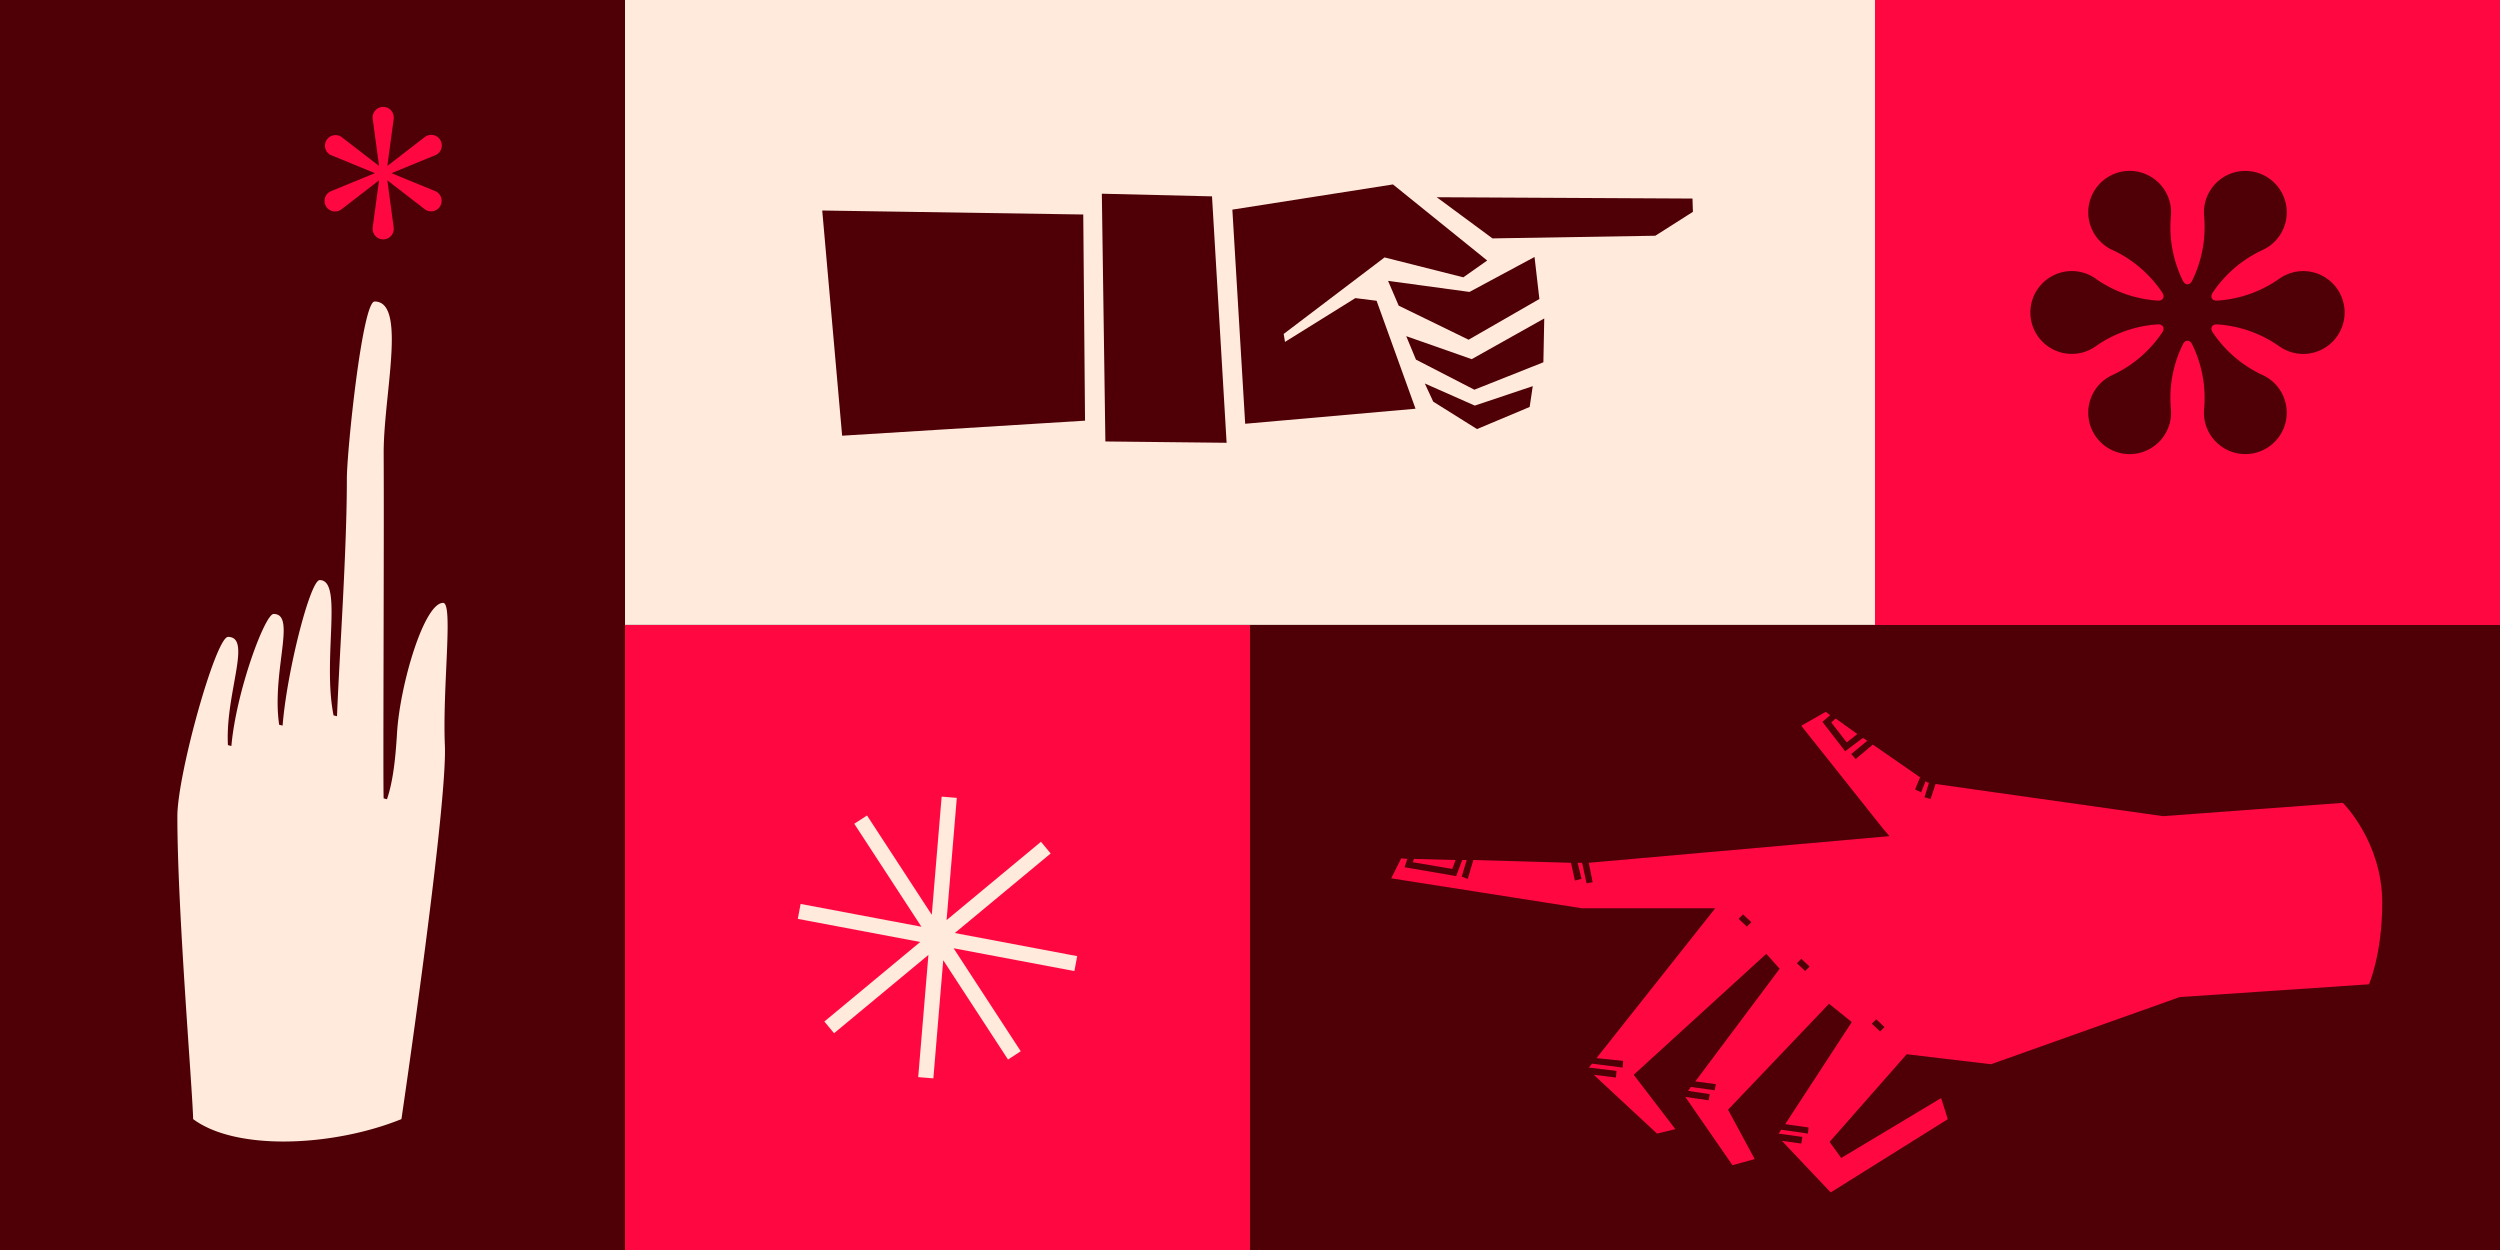
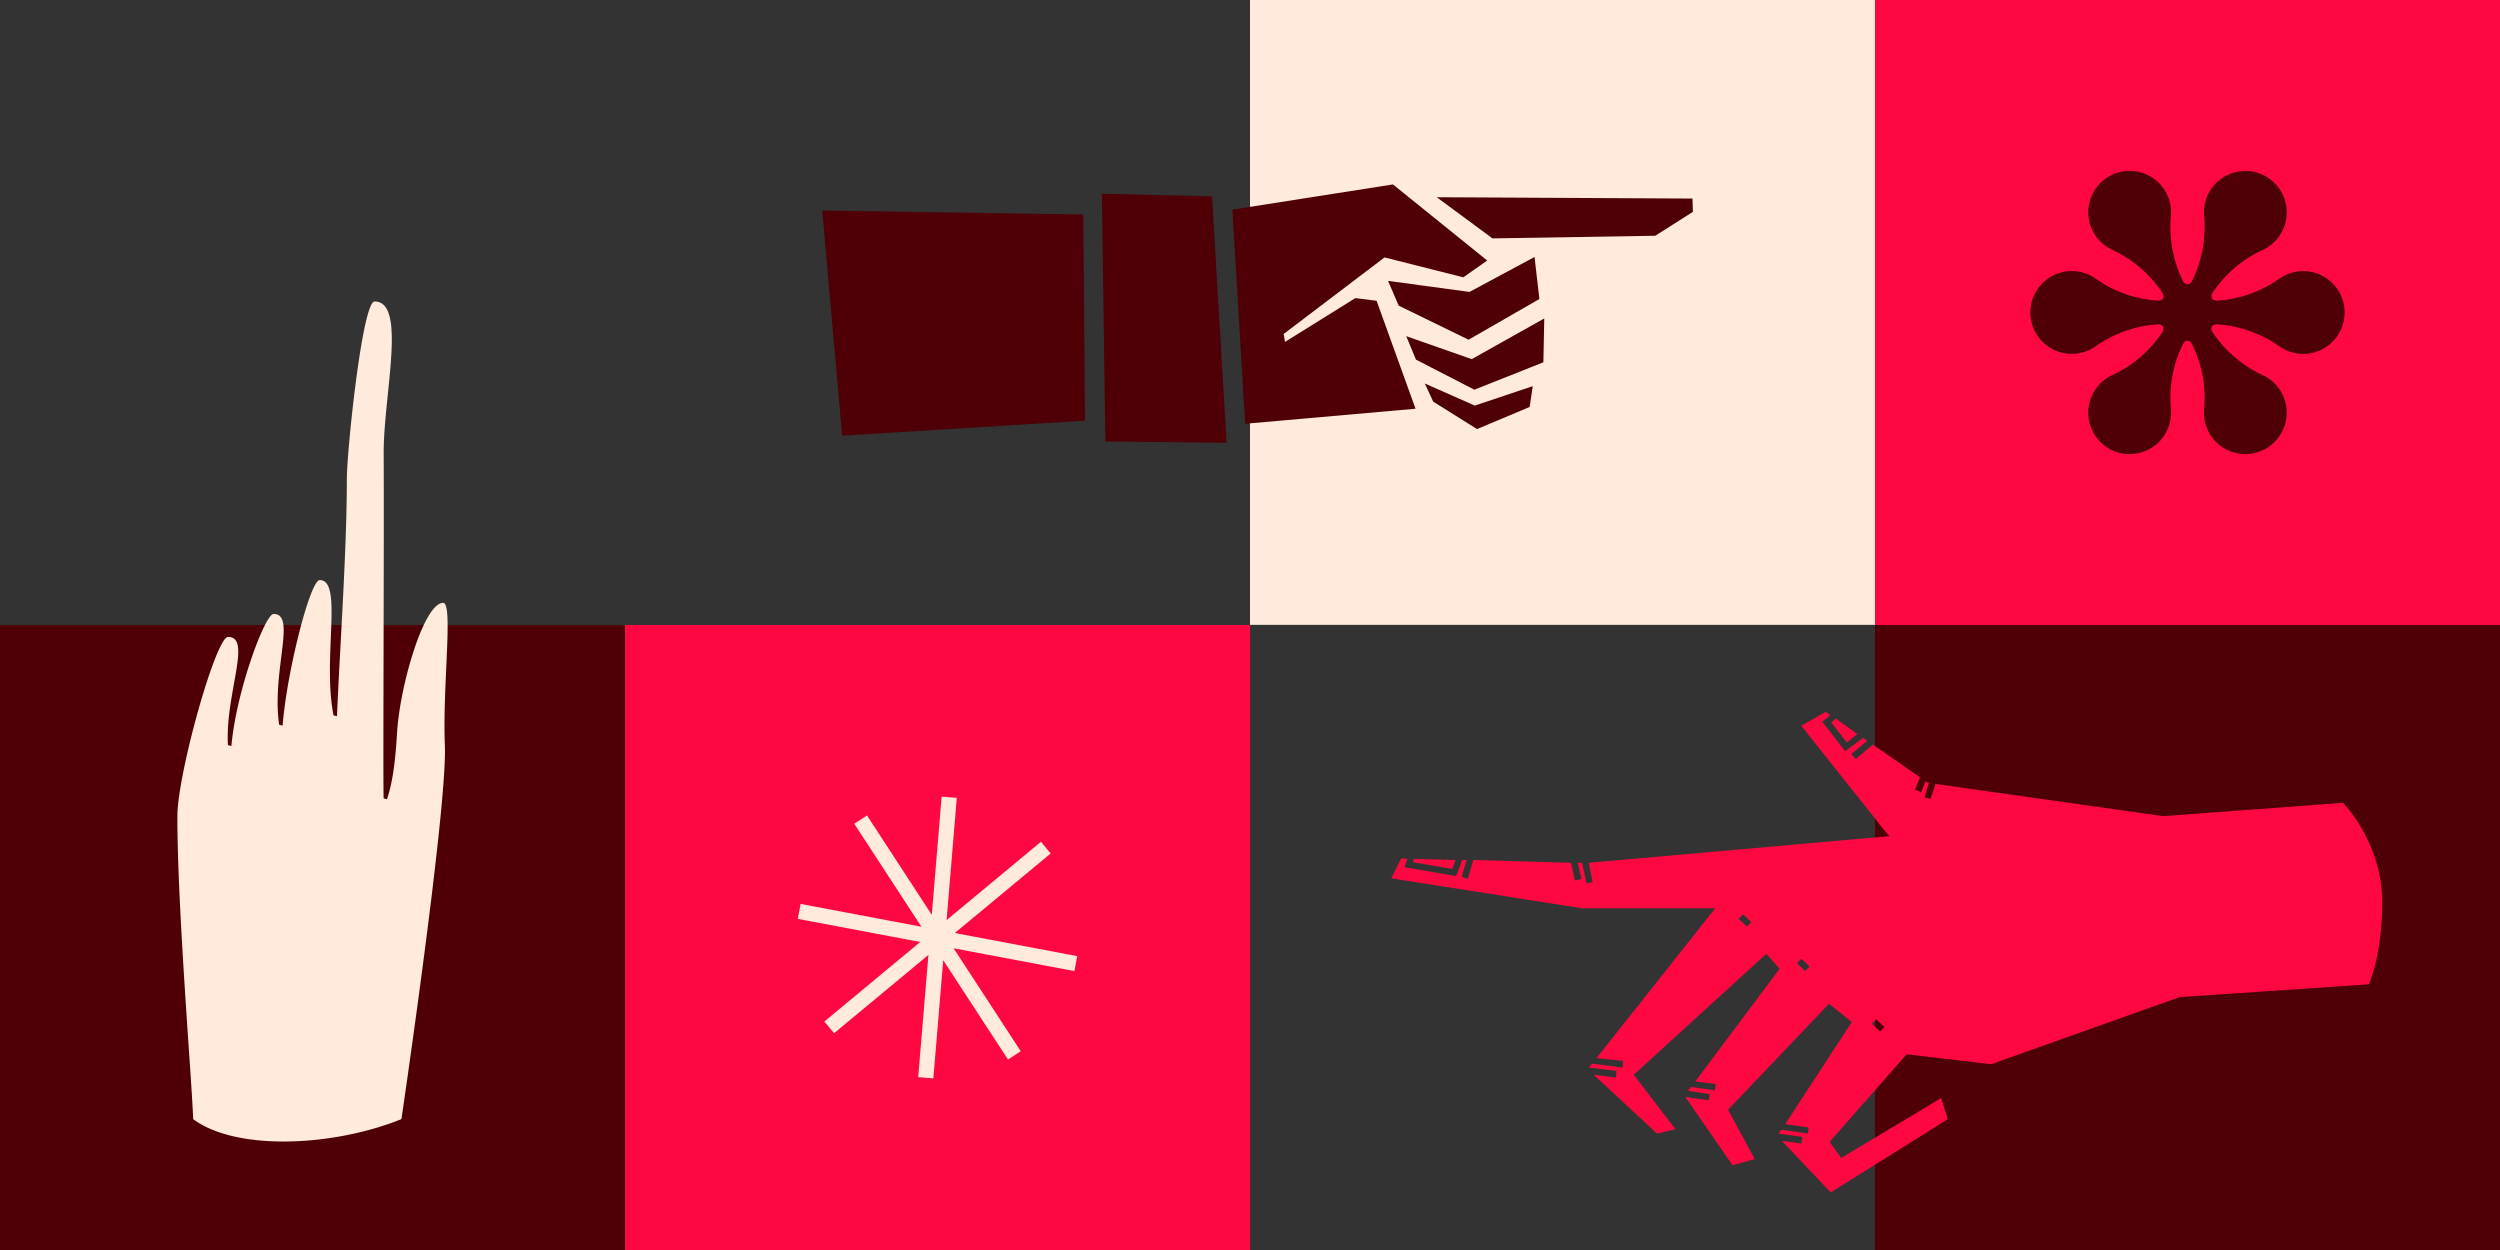
<svg xmlns="http://www.w3.org/2000/svg" viewBox="0 0 5159.02 2579.51">
  <rect x="0" y="0" width="5159.02" height="2579.51" fill="#333333" stroke="none" />
  <defs>
    <style>.cls-1{fill:#ff0842;}.cls-2{fill:#4e0006;}.cls-3{fill:#ffeadc;}</style>
  </defs>
  <title>Artboard 2</title>
  <g id="Layer_44" data-name="Layer 44">
    <rect class="cls-1" x="3869.27" width="1289.76" height="1289.76" />
    <path class="cls-2" d="M4707.5,808.87A85,85,0,0,0,4669.27,774a250.34,250.34,0,0,1-103-88c-6.15-9.19-1.48-17.28,9.55-16.55a250.06,250.06,0,0,1,127.77,45.25,85.47,85.47,0,1,0,0-139.58,250.22,250.22,0,0,1-127.77,45.23c-11,.73-15.7-7.37-9.55-16.55a250,250,0,0,1,103.07-88A85.47,85.47,0,1,0,4548.41,446a250.31,250.31,0,0,1-24.71,133.25c-4.89,9.92-14.22,9.92-19.11,0A250,250,0,0,1,4479.91,446,85.48,85.48,0,1,0,4359,515.75a250.34,250.34,0,0,1,103,88c6.15,9.18,1.48,17.28-9.55,16.55a250.08,250.08,0,0,1-127.77-45.26,85.47,85.47,0,1,0,0,139.59,250.22,250.22,0,0,1,127.77-45.23c11-.73,15.7,7.36,9.55,16.55A250,250,0,0,1,4359,774a85.48,85.48,0,1,0,120.89,69.79,250.16,250.16,0,0,1,24.71-133.24c4.89-9.92,14.22-9.92,19.11,0a250.1,250.1,0,0,1,24.68,133.26,85.46,85.46,0,1,0,159.12-34.93Z" />
    <rect class="cls-1" x="1289.76" y="1289.76" width="1289.76" height="1289.76" />
    <polygon class="cls-3" points="2222.92 1973.08 1970.32 1925.41 2168.14 1761.23 2148.11 1737.09 1953.38 1898.7 1974.45 1646.53 1943.19 1643.92 1922.82 1887.78 1789.15 1682.79 1762.87 1699.93 1901.42 1912.4 1652.16 1865.36 1646.35 1896.18 1898.96 1943.86 1701.14 2108.03 1721.17 2132.18 1915.9 1970.58 1894.82 2222.74 1926.08 2225.35 1946.46 1981.48 2080.13 2186.47 2106.4 2169.33 1967.86 1956.86 2217.11 2003.91 2222.92 1973.08" />
    <rect class="cls-2" x="3869.27" y="1289.76" width="1289.76" height="1289.76" />
-     <rect class="cls-2" width="1289.76" height="1289.76" />
-     <path class="cls-1" d="M900.77,395.71c-.66-.38-1.33-.72-2-1h0l-1.17-.48-89.81-36.87,89.83-36.88q.51-.19,1-.42l.13,0h0c.68-.31,1.35-.65,2-1A21.77,21.77,0,0,0,879,281.25a21,21,0,0,0-2.92,2l-76.81,59.32,13-96.25c0-.32.09-.64.13-1l0-.25h0a20.73,20.73,0,0,0,.12-2.24,21.77,21.77,0,1,0-43.53,0,22.6,22.6,0,0,0,.28,3.52l13,96.19L705.4,283.24c-.29-.24-.59-.47-.9-.7l-.09-.07h0A21.76,21.76,0,1,0,680.76,319c.66.38,1.33.72,2,1h0l.06,0,1.11.46,89.81,36.87L683.9,394.21l-.95.4-.19.07h0c-.67.31-1.34.65-2,1a21.77,21.77,0,1,0,23.65,36.47h0l0,0c.33-.24.66-.49,1-.75l76.84-59.34-13,96.22c-.06.39-.12.78-.16,1.17v.08h0c-.07.73-.11,1.48-.11,2.24a21.77,21.77,0,1,0,43.53,0,20.6,20.6,0,0,0-.12-2.24h0l0-.24c0-.33-.08-.66-.13-1l-13-96.25,76.86,59.36c.27.22.55.44.84.65l.14.1h0a20.43,20.43,0,0,0,1.89,1.23,21.77,21.77,0,0,0,21.77-37.7Z" />
    <rect class="cls-2" y="1289.76" width="1289.76" height="1289.76" />
-     <rect class="cls-2" x="2579.51" y="1289.76" width="1289.76" height="1289.76" />
    <path class="cls-1" d="M4916,1862.91c0,106.5-27.48,168.33-27.48,168.33l-390.47,26.34-389.32,138.55-174.05-20.61-159.17,180.92,24.05,33.21L4005.7,2266l13.74,43.51-241.61,151.15-100.77-106.49,40.08,5.73,2.29-13.75-49.24-6.87,5.73-8,55,8,1.15-12.59-48.1-6.87,137.41-210.69-47-37.79L3566,2290l55,101.91-45.81,12.59-97.33-140.84,48.09,6.87,2.29-12.6-44.65-6.87,5.72-8,49.24,6.87,2.29-12.6-42.37-5.72,174.05-232.45L3645,1968.26l-273.67,249.63,85.88,112.21-37.79,9.16-130.54-121.37,45.81,5.72,1.14-13.74-57.25-6.87,6.87-8,63,8,1.14-13.74-55-5.73,245-309.16H3264.84l-393.91-61.84,20.61-41.22,12.6,1.14-5.73,17.18,106.5,18.32,12.59-33.21h9.16l-10.3,34.36,12.59,4.58,11.45-38.94,201.54,5.73,8,36.64,13.74-3.43-8-33.21h9.16l9.16,42.37,12.59-2.29-8-40.08,620.63-55-13.74-16-168.33-211.83,50.38-28.63,9.16,6.87-16,13.74,46.95,60.69,36.64-27.48,9.17,5.72L3820.2,1556l9.16,10.3,35.5-29.77,97.33,67.56-10.31,25.19,12.6,5.72,9.16-22.9,3.43,2.29,3.44,1.15-9.16,29.77,12.59,3.44,10.31-30.92,469.48,66.41,371-27.48S4916,1737,4916,1862.91ZM3788.14,1482.75l44.65,32.06L3811,1532,3779,1490.77Zm-870.26,289.7,85.88,2.29-6.87,18.32-81.3-13.74Zm669.87,123.67,17.17,16,9.16-9.16-17.17-16ZM3708,1987.73l17.18,16,9.16-9.16-17.18-16Zm154.59,124.81,17.17,16,9.16-9.16-17.17-16Z" />
    <rect class="cls-3" x="2579.51" y="-0.32" width="1289.76" height="1289.76" />
-     <rect class="cls-3" x="1289.76" y="-0.32" width="1289.76" height="1289.76" />
    <path class="cls-3" d="M366,1684.64c0-86.33,79.16-370.34,104.61-370.34,15.79,0,21.07,11.53,21.07,30.64,0,38.74-21.76,108.61-21.76,176.44,0,5.44.14,10.88.45,16.28l7.13,1.79c9.78-112,69.08-272.49,87.16-272.49,15.86,0,20.73,12.89,20.73,34.15,0,34-12.47,89.39-12.47,147.61a328.26,328.26,0,0,0,3.13,46.85l7.14,1.79c8.71-111.21,56.92-300.28,76.57-300.28,19.85,0,24.43,26.54,24.43,66,0,33.73-3.35,76.89-3.35,121,0,31.28,1.68,63,7.45,92.15l7.14,1.78c5.48-136.9,20.34-339.32,20.34-490.25,0-56.09,31.86-365.58,57.3-365.58,27.38,0,35.45,32.22,35.45,78.47,0,66.64-16.77,162.4-16.77,232.78v2c.17,35.85.23,78.51.23,124.93,0,163.38-.8,373.07-.8,494,0,47.36.12,81.12.47,93.15l6.89,1.79c12.22-35.61,17.51-82,20.74-136.32,5.91-99.31,55.68-268.9,95.17-268.9,7,0,9.26,18.79,9.26,48.36,0,50.46-6.46,132.29-6.46,205.72,0,13.79.23,27.31.77,40.24.15,3.5.22,7.35.22,11.59,0,150.69-89.84,759.39-89.84,759.39-140.81,56.94-341.19,66.21-429.84,0C397,2244,366,1877.71,366,1684.64" />
    <path class="cls-2" d="M1737.84,899.12l-41.08-464.71,538.66,8.22,3.65,425.45ZM2281.07,911l-7.31-511.27,227.34,5.48,30.13,508.53Zm288.5-36.52L2543.1,432.59l331.41-52,194.47,157-49.3,34.69-162.52-41.08L2649,689.13l2.74,16.44,145.17-90.39,43.82,5.48,80.34,222.77Zm597.1-344.19,10,86.73-146.08,84-144.25-70.3-21.91-51.12,168,22.82Zm18.26,217.29-142.43,56.6L2922,742.09,2901.9,693.7,3037,741.18l149.73-84Zm-28.31,92.21L3048,885.43l-90.39-56.61-17.34-37.43L3043.41,837,3163,796.87Zm259.29-353.33-336,5.48L2964.9,407l527.7,2.74.92,27.39Z" />
  </g>
</svg>